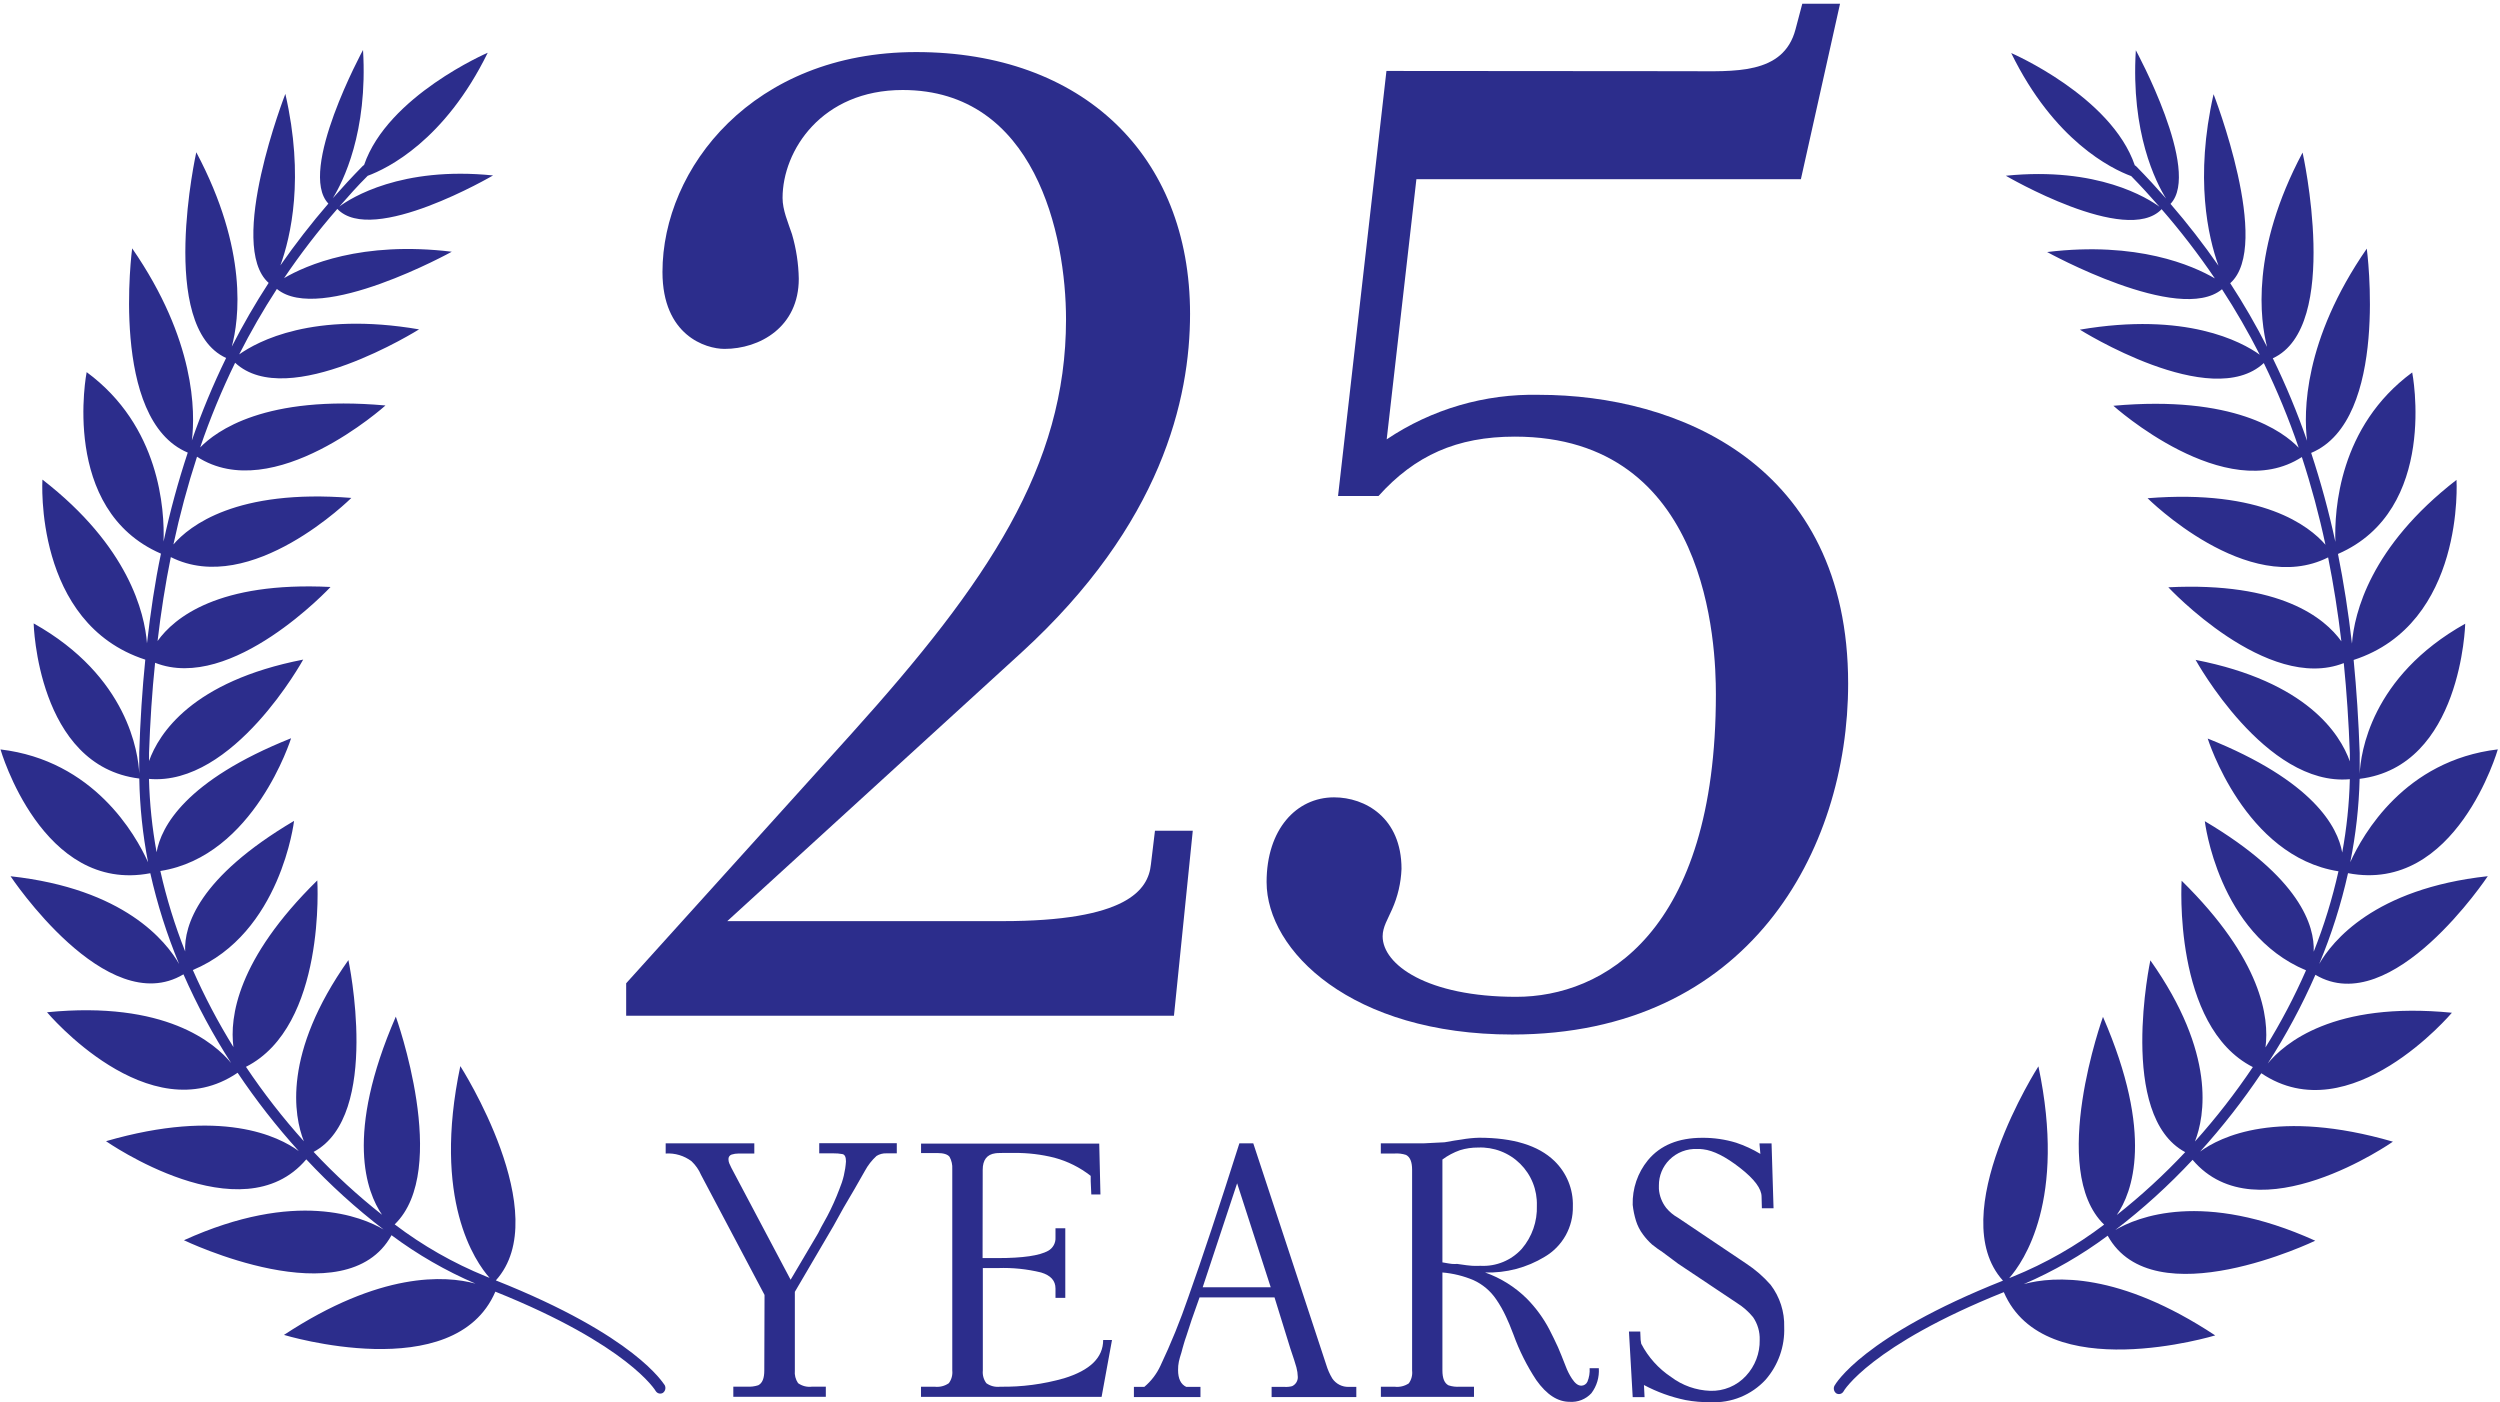
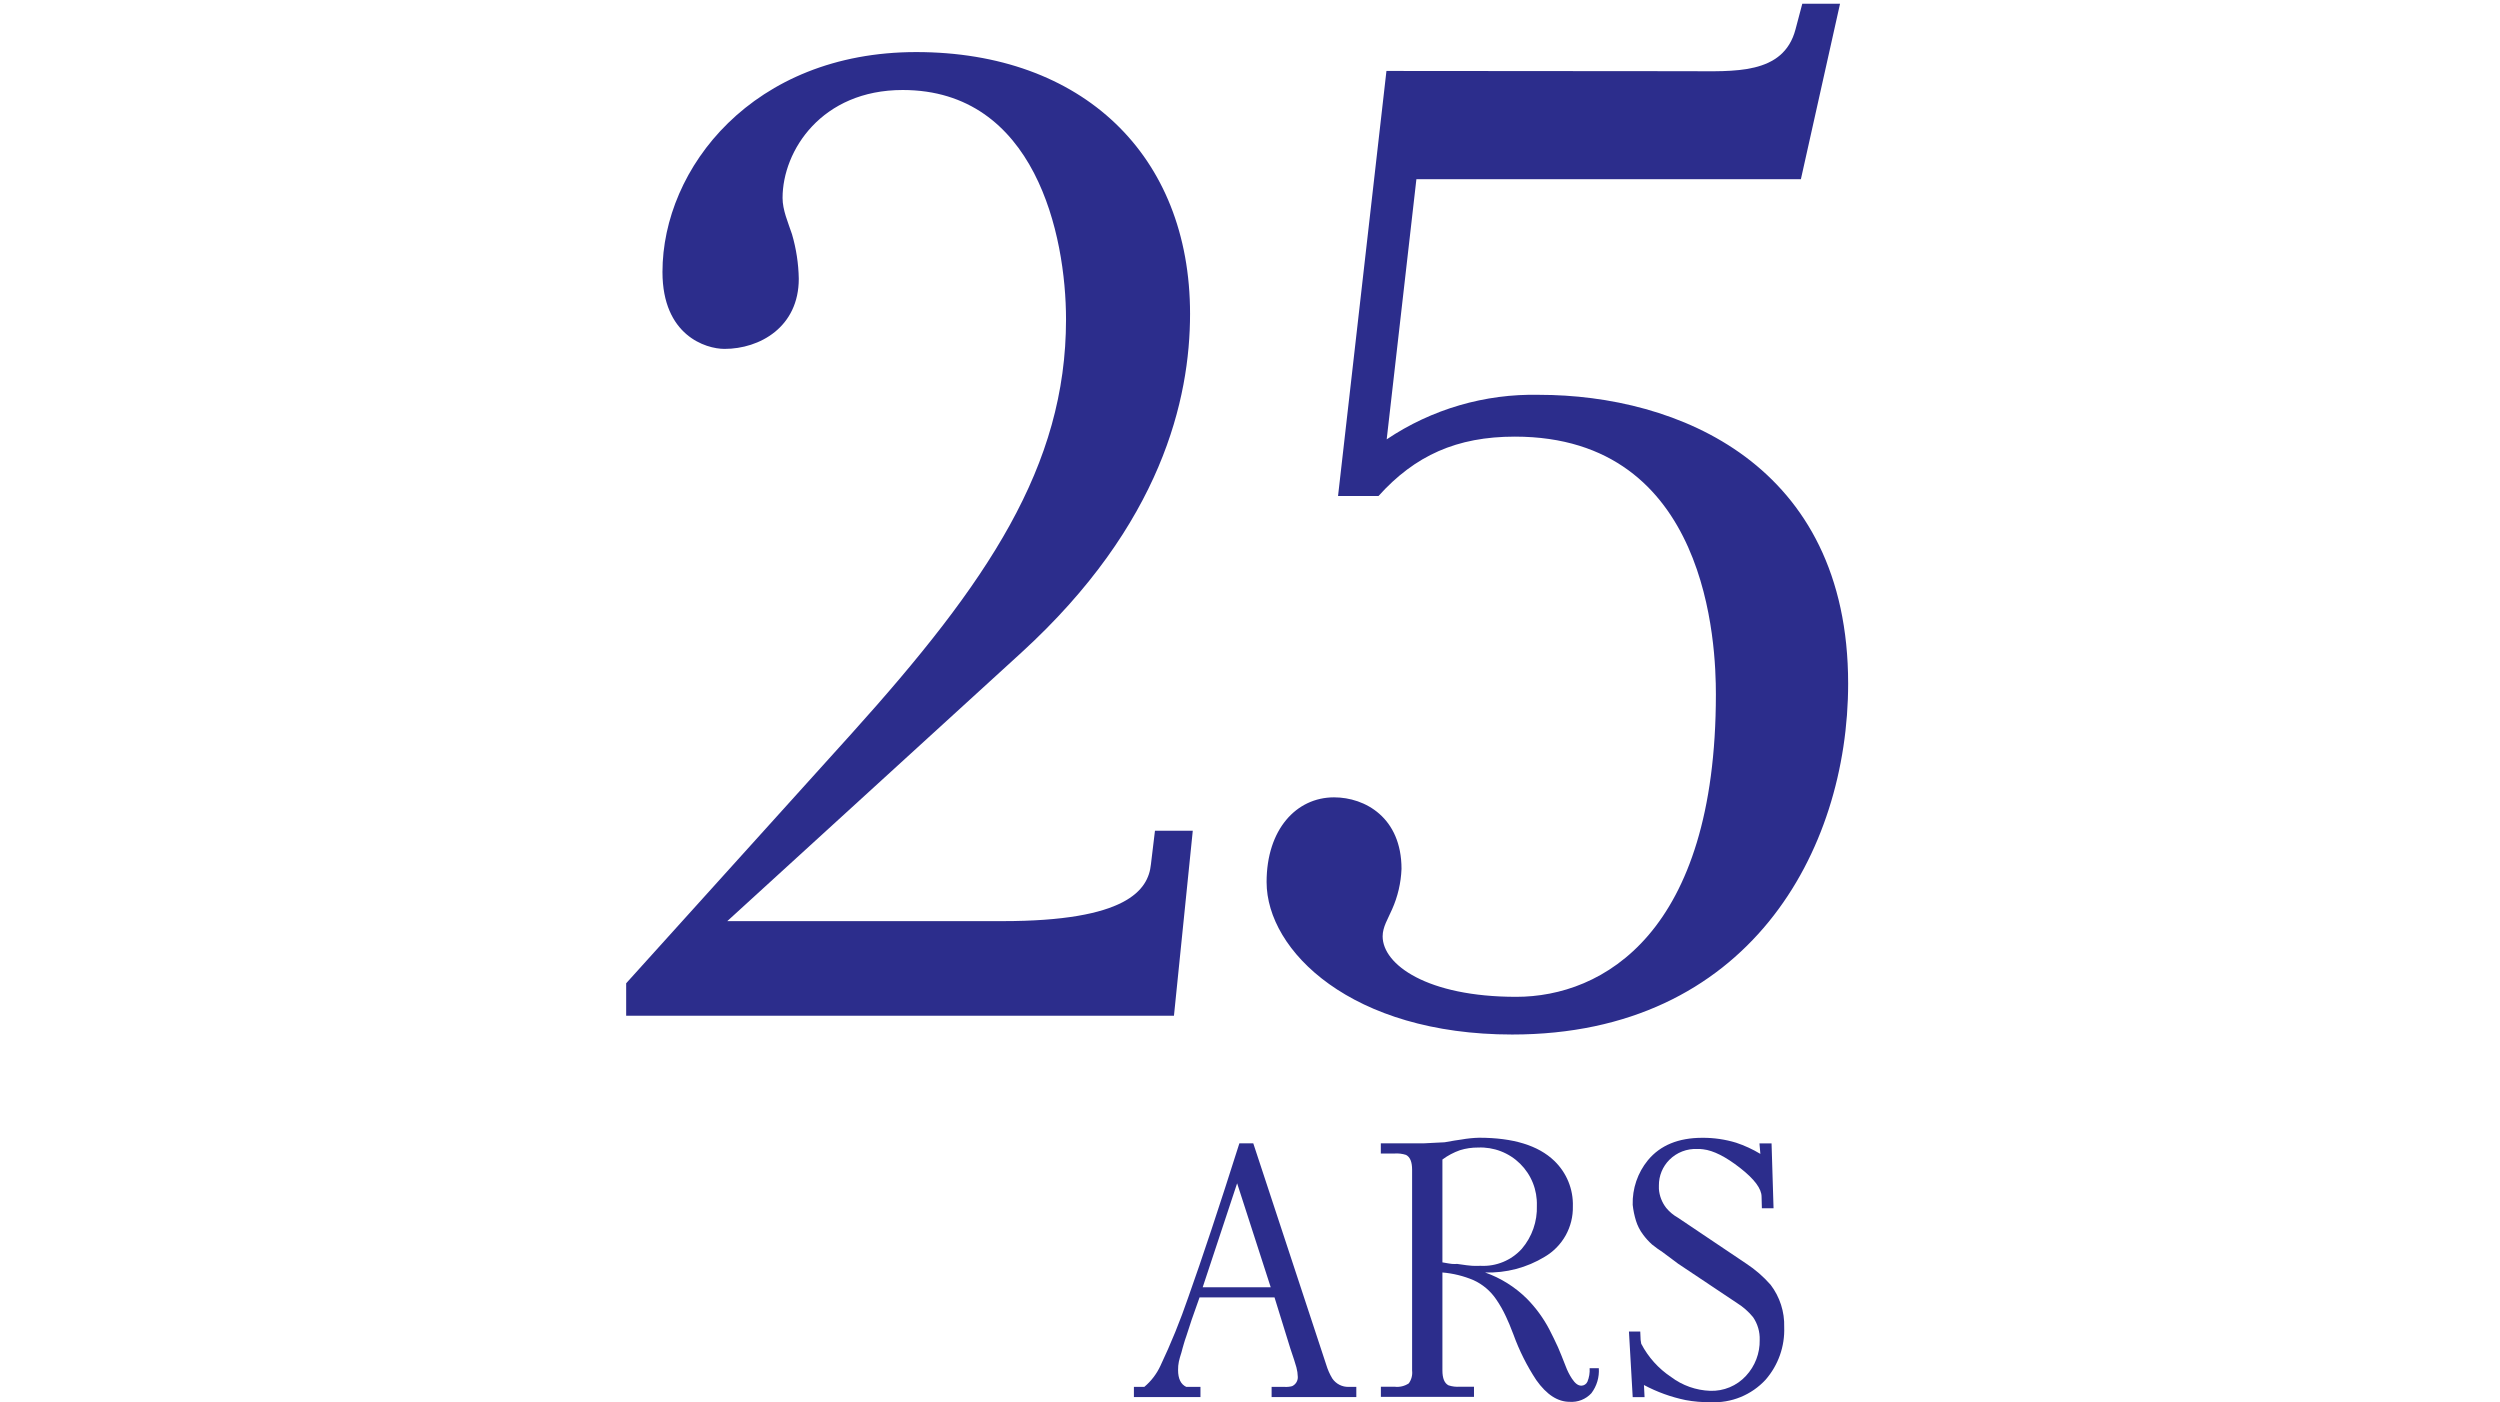
<svg xmlns="http://www.w3.org/2000/svg" width="615" height="345" viewBox="0 0 615 345" fill="none">
-   <path d="M188.076 318.551L172.463 289.037C171.922 287.767 171.127 286.623 170.126 285.673C168.3 284.293 166.039 283.617 163.756 283.768V281.267H185.561V283.768H181.691C181.111 283.764 180.533 283.849 179.979 284.021C179.731 284.102 179.518 284.266 179.377 284.485C179.236 284.705 179.175 284.967 179.205 285.226C179.21 285.553 179.276 285.876 179.399 286.179C179.553 286.56 179.727 286.932 179.92 287.295L194.491 314.815L201.263 303.355L202.022 301.866L203.51 299.172C204.641 297.024 205.635 294.807 206.487 292.534C207.404 290.363 207.953 288.054 208.109 285.703C208.109 284.616 207.812 284.006 207.216 283.902C206.49 283.771 205.752 283.711 205.014 283.723H201.531V281.223H220.612V283.723H218.067C217.207 283.687 216.357 283.91 215.626 284.363C214.474 285.414 213.508 286.652 212.768 288.025L210.223 292.49L207.514 297.104L205.043 301.569L195.533 317.792V337.141C195.421 338.238 195.701 339.34 196.321 340.252C197.328 340.977 198.576 341.286 199.804 341.115H203.153V343.615H180.396V341.115H183.804C184.726 341.176 185.65 341.06 186.528 340.773C187.555 340.252 188.016 339.046 188.016 337.141L188.076 318.551Z" fill="#2C2D8C" />
-   <path d="M241.716 309.488H245.511C251.614 309.488 255.732 308.887 257.865 307.687C258.441 307.361 258.914 306.88 259.23 306.299C259.546 305.717 259.692 305.058 259.651 304.397V302.15H262.062V319.281H259.651V316.959C259.651 315.054 258.475 313.744 256.109 313.03C252.643 312.183 249.077 311.818 245.511 311.944H241.776V337.142C241.662 338.255 241.97 339.37 242.639 340.267C243.628 340.97 244.843 341.278 246.047 341.131C251.354 341.215 256.645 340.518 261.75 339.062C268.165 337.097 271.379 333.971 271.379 329.64H273.552L270.992 343.631H226.564V341.131H229.913C231.146 341.282 232.39 340.974 233.411 340.267C234.075 339.368 234.378 338.253 234.259 337.142V287.579C234.324 286.545 234.097 285.514 233.604 284.602C233.158 283.977 232.116 283.65 230.628 283.65H226.579V281.328H270.412L270.71 293.845H268.462L268.313 290.556V289.261C265.667 287.187 262.63 285.669 259.383 284.796C256.157 283.988 252.841 283.593 249.515 283.62C246.821 283.62 245.273 283.62 244.857 283.709C242.788 283.992 241.746 285.346 241.746 287.772L241.716 309.488Z" fill="#2C2D8C" />
  <path d="M295.09 319.16L293.141 324.682L291.816 328.745C291.607 329.311 291.399 329.951 291.206 330.636C291.012 331.32 290.804 331.99 290.655 332.63C290.342 333.612 290.119 334.386 290 334.952C289.858 335.637 289.793 336.336 289.807 337.036C289.807 339.164 290.476 340.533 291.816 341.173H295.314V343.674H278.941V341.173H281.501C283.185 339.758 284.536 337.99 285.46 335.994C288.055 330.515 290.34 324.895 292.307 319.16C295.77 309.436 299.962 296.805 304.884 281.266H308.307L326.257 335.741C326.61 336.92 327.11 338.05 327.745 339.104C328.189 339.761 328.791 340.295 329.496 340.657C330.201 341.018 330.987 341.196 331.779 341.173H333.654V343.674H312.817V341.173H316.002C316.628 341.215 317.256 341.154 317.862 340.995C318.289 340.797 318.649 340.479 318.898 340.08C319.147 339.681 319.273 339.217 319.261 338.747C319.243 337.947 319.128 337.153 318.919 336.381C318.681 335.488 318.175 333.94 317.431 331.752L313.531 319.16H295.09ZM295.864 316.66H312.594L304.333 291.089L295.864 316.66Z" fill="#2C2D8C" />
  <path d="M354.834 313.029V337.141C354.834 339.046 355.325 340.266 356.322 340.787C357.222 341.088 358.174 341.204 359.12 341.129H362.603V343.63H339.697V341.129H343.031C344.267 341.29 345.519 340.999 346.558 340.311C347.219 339.4 347.511 338.273 347.377 337.156V287.741C347.377 285.836 346.886 284.631 345.888 284.11C344.963 283.809 343.987 283.693 343.016 283.767H339.682V281.267H350.101L355.384 280.999C357.245 280.657 358.644 280.434 359.581 280.314C360.992 280.063 362.42 279.918 363.853 279.883C372.248 279.883 378.414 281.778 382.354 285.568C383.856 287.011 385.039 288.752 385.826 290.68C386.613 292.608 386.987 294.68 386.923 296.761C386.981 299.255 386.371 301.72 385.157 303.9C383.942 306.079 382.168 307.895 380.017 309.159C375.602 311.853 370.496 313.198 365.327 313.029C369.176 314.386 372.677 316.577 375.582 319.444C377.782 321.669 379.643 324.207 381.103 326.975C381.877 328.463 382.592 329.952 383.276 331.44C383.797 332.661 384.422 334.194 385.137 336.039C385.538 337.132 386.063 338.176 386.7 339.15C387.474 340.311 388.188 340.876 389.022 340.876C389.337 340.87 389.645 340.775 389.908 340.601C390.172 340.427 390.38 340.182 390.51 339.894C390.939 338.843 391.123 337.708 391.046 336.575H393.308C393.463 338.783 392.812 340.972 391.477 342.737C390.804 343.465 389.975 344.033 389.053 344.398C388.131 344.764 387.139 344.919 386.149 344.85C383.172 344.85 380.448 343.064 377.918 339.492C375.623 336.003 373.744 332.256 372.322 328.329C371.593 326.424 370.982 324.921 370.462 323.864C369.78 322.384 368.973 320.965 368.05 319.622C366.655 317.564 364.718 315.932 362.454 314.904C360.028 313.883 357.456 313.25 354.834 313.029ZM354.834 285.241V310.543C356.084 310.767 356.888 310.901 357.245 310.93C357.602 310.96 358.019 310.93 358.495 310.93C360.355 311.213 361.606 311.362 362.216 311.392C362.826 311.422 363.511 311.392 364.24 311.392C366.135 311.488 368.028 311.161 369.781 310.436C371.534 309.71 373.104 308.602 374.376 307.195C376.889 304.243 378.206 300.457 378.067 296.582C378.128 294.675 377.795 292.777 377.088 291.004C376.382 289.232 375.316 287.625 373.96 286.284C372.603 284.942 370.984 283.896 369.204 283.209C367.424 282.523 365.521 282.211 363.615 282.294C362.102 282.28 360.595 282.501 359.15 282.949C357.605 283.493 356.15 284.265 354.834 285.241Z" fill="#2C2D8C" />
  <path d="M436.293 297.238H433.421L433.346 294.381C433.346 292.431 431.59 290.064 428.063 287.311C424.535 284.557 421.514 283.024 418.969 282.727C418.505 282.663 418.037 282.638 417.57 282.652C416.296 282.587 415.023 282.791 413.833 283.25C412.643 283.709 411.564 284.413 410.664 285.316C409.837 286.145 409.184 287.13 408.742 288.213C408.3 289.297 408.078 290.457 408.089 291.627V292.49C408.216 294.187 408.843 295.808 409.89 297.149C410.694 298.125 411.674 298.942 412.777 299.56L429.611 310.872C431.817 312.325 433.819 314.067 435.564 316.051C437.842 319.037 439.025 322.716 438.913 326.47C439.09 331.212 437.45 335.844 434.329 339.419C432.615 341.272 430.515 342.728 428.177 343.682C425.839 344.636 423.321 345.065 420.799 344.941C418.743 344.969 416.689 344.795 414.667 344.42C411.089 343.682 407.636 342.433 404.412 340.714L404.561 343.69H401.644L400.721 327.556H403.504L403.594 329.625L403.743 330.563C405.462 333.861 407.985 336.672 411.08 338.734C413.857 340.824 417.207 342.014 420.68 342.142C422.33 342.203 423.973 341.906 425.496 341.271C427.02 340.637 428.388 339.68 429.506 338.466C431.739 336.071 432.951 332.899 432.885 329.625C432.953 327.628 432.379 325.661 431.248 324.014C430.143 322.664 428.826 321.503 427.348 320.576L412.837 310.887L409.026 308.044C408.114 307.458 407.234 306.822 406.392 306.139C405.57 305.399 404.826 304.576 404.174 303.683C403.418 302.677 402.839 301.55 402.463 300.349C402.061 299.059 401.787 297.733 401.644 296.39C401.532 292.403 402.858 288.51 405.38 285.421C408.426 281.739 412.891 279.899 418.775 279.899C421.589 279.879 424.389 280.286 427.08 281.104C429.165 281.801 431.166 282.724 433.049 283.858L432.825 281.268H435.802L436.293 297.238Z" fill="#2C2D8C" />
  <path d="M288.794 249.863H154.037V241.884L209.479 180.475C242.997 143.265 262.242 114.747 262.242 78.58C262.242 57.743 254.606 22.141 222.056 22.141C202.141 22.141 192.511 37.024 192.511 48.693C192.511 51.67 193.836 54.647 194.833 57.624C195.874 61.185 196.435 64.869 196.5 68.578C196.5 80.485 186.87 85.828 178.238 85.828C173.594 85.828 162.967 82.509 162.967 66.911C162.967 41.356 185.218 12.809 225.375 12.809C266.201 12.809 292.753 38.111 292.753 77.196C292.753 98.107 285.788 128.976 251.258 160.544L178.908 226.598H246.614C277.155 226.598 282.469 218.963 283.124 212.652L284.121 204.363H293.423L288.794 249.863Z" fill="#2C2D8C" />
  <path d="M415.485 17.513C426.425 17.513 438.719 18.511 441.695 7.229L443.362 0.918H452.65L443.02 44.081H348.434L341.126 108.081C352.198 100.646 365.3 96.819 378.633 97.127C412.493 97.127 454.644 114.064 454.644 168.167C454.644 209.32 430.086 254.492 371.995 254.492C332.493 254.492 311.582 233.908 311.582 216.985C311.582 204.037 318.889 196.148 328.177 196.148C335.812 196.148 344.772 201.134 344.772 213.741C344.641 217.178 343.853 220.558 342.45 223.698C341.453 226.02 340.129 228.014 340.129 230.336C340.129 237.302 351.083 245.22 372.992 245.22C394.231 245.22 422.108 229.607 422.108 170.801C422.108 158.894 420.441 107.411 372.65 107.411C358.376 107.411 348.076 112.055 339.116 122.012H329.159L341.066 17.454L415.485 17.513Z" fill="#2C2D8C" />
-   <path d="M121.976 314.98C136.652 298.757 113.24 262.262 113.24 262.262C106.304 295.155 116.901 310.381 120.443 314.355L119.506 313.983C111.504 310.725 103.968 306.426 97.091 301.198C110.962 287.802 97.373 250.087 97.373 250.087C84.752 279.125 90.17 293.25 93.98 298.831C87.989 294.106 82.362 288.937 77.146 283.367C93.861 274.437 85.705 236.185 85.705 236.185C69.452 259.166 72.309 274.556 74.75 280.747C69.573 274.991 64.813 268.873 60.506 262.44C80.302 252.424 78.054 216.583 78.054 216.583C58.289 236.007 56.473 250.28 57.425 257.588C53.657 251.509 50.32 245.173 47.438 238.626C69.109 229.592 72.339 201.938 72.339 201.938C48.763 215.884 45.265 227.731 45.548 234.042C42.999 227.619 40.958 221.005 39.446 214.262C62.575 210.645 71.61 181.607 71.61 181.607C45.533 192.025 39.625 203.411 38.523 209.648C37.432 203.692 36.805 197.661 36.648 191.609C57.485 193.454 74.586 162.258 74.586 162.258C47.215 167.616 39.074 180.475 36.663 187.218C36.663 186.548 36.663 185.878 36.663 185.209C36.931 177.543 37.407 170.176 38.151 163.047C57.024 170.488 81.314 144.397 81.314 144.397C53.734 143.028 42.854 151.958 38.761 157.688C39.595 150.544 40.681 143.663 42.021 137.045C61.801 147.017 86.434 122.488 86.434 122.488C58.155 120.226 46.635 129.335 42.661 133.934C44.223 126.645 46.161 119.442 48.465 112.353C67.249 124.572 94.828 99.746 94.828 99.746C65.165 97.082 53.154 106.057 49.239 110.075C51.668 102.956 54.541 95.997 57.842 89.238C70.806 101.324 103.089 81.022 103.089 81.022C76.998 76.557 63.334 83.999 58.839 87.184C61.638 81.653 64.734 76.277 68.112 71.08C78.679 79.861 111.141 61.926 111.141 61.926C88.964 59.232 75.301 65.246 69.883 68.416C73.896 62.477 78.271 56.791 82.981 51.389C91.628 60.527 121.292 43.158 121.292 43.158C98.698 40.851 86.315 48.71 83.502 50.793C85.734 48.233 87.967 45.718 90.453 43.247C95.32 41.446 109.4 34.585 119.982 12.974C119.982 12.974 95.379 23.571 89.559 40.598C89.415 40.675 89.284 40.776 89.173 40.896C86.642 43.471 84.216 46.105 81.865 48.769C84.335 44.78 90.527 32.59 89.306 12.289C89.306 12.289 73.113 42.057 80.778 50.079C76.584 54.942 72.644 60.019 68.975 65.29C71.535 58.235 74.929 43.724 70.196 23.095C70.196 23.095 55.669 60.393 66.088 69.591C62.796 74.654 59.77 79.886 57.024 85.264C58.795 78.656 61.117 61.584 48.287 37.458C48.287 37.458 38.731 80.353 55.625 88.062C52.41 94.649 49.597 101.423 47.2 108.349C48.049 101.398 48.123 83.686 32.51 61.093C32.51 61.093 26.884 103.244 46.188 111.34C43.811 118.521 41.824 125.825 40.235 133.22C40.503 125.391 39.342 104.821 21.317 91.545C21.317 91.545 14.664 125.391 39.595 136.196C38.106 143.266 37.035 150.619 36.157 158.254C35.576 150.812 31.691 134.44 10.437 117.979C10.437 117.979 8.235 153.357 35.74 162.273C34.996 169.625 34.5 177.261 34.251 185.179C34.251 186.89 34.251 188.587 34.251 190.284C34.013 185.328 31.558 166.395 8.279 153.357C8.279 153.357 9.143 188.468 34.266 191.519C34.382 198.435 35.105 205.328 36.424 212.118C33.344 205.272 23.029 187.084 0.123 184.36C0.123 184.36 10.348 219.947 36.975 214.812C38.687 222.445 41.057 229.915 44.06 237.138C40.905 231.646 30.664 218.623 2.594 215.556C2.594 215.556 26.155 251.039 45.131 239.683C48.46 247.254 52.382 254.55 56.86 261.503C52.856 256.606 40.696 246.128 11.569 249.015C11.569 249.015 36.573 278.783 58.452 263.899C62.996 270.679 68.025 277.12 73.5 283.173C68.618 279.571 54.508 272.487 26.08 280.732C26.08 280.732 59.405 304.055 75.346 285.198C81.196 291.471 87.558 297.246 94.367 302.463C89.083 299.337 72.875 292.565 45.251 305.097C45.251 305.097 85.079 324.267 96.317 303.862C102.708 308.625 109.637 312.622 116.96 315.769C109.519 313.745 93.563 312.792 69.853 328.39C69.853 328.39 111.826 341.16 121.857 317.748C154.601 330.891 161.269 342.098 161.329 342.232C161.51 342.512 161.792 342.712 162.116 342.79C162.44 342.868 162.782 342.817 163.07 342.649C163.358 342.442 163.562 342.14 163.647 341.796C163.731 341.452 163.69 341.09 163.532 340.773C163.175 340.357 156.477 328.688 121.976 314.98ZM611.994 215.542C583.998 218.608 573.683 231.631 570.528 237.123C573.544 229.905 575.915 222.434 577.613 214.797C604.255 219.932 614.465 184.345 614.465 184.345C591.529 187.069 581.259 205.257 578.163 212.103C579.528 205.347 580.3 198.484 580.47 191.594C605.594 188.542 606.442 153.432 606.442 153.432C583.164 166.47 580.708 185.402 580.485 190.358C580.485 188.662 580.485 186.965 580.485 185.253C580.207 177.315 579.711 169.68 578.997 162.347C606.487 153.417 604.299 118.053 604.299 118.053C583.045 134.514 579.16 150.887 578.58 158.328C577.707 150.698 576.561 143.345 575.142 136.271C600.072 125.45 593.404 91.62 593.404 91.62C575.395 104.881 574.234 125.45 574.502 133.294C572.906 125.901 570.919 118.597 568.548 111.415C587.897 103.318 582.227 61.167 582.227 61.167C566.614 83.761 566.688 101.473 567.536 108.423C565.139 101.498 562.326 94.723 559.112 88.137C576.005 80.397 566.435 37.532 566.435 37.532C553.605 61.658 556.016 78.73 557.698 85.338C554.957 79.957 551.931 74.725 548.634 69.666C559.053 60.468 544.541 23.169 544.541 23.169C539.853 43.798 543.201 58.31 545.746 65.365C542.082 60.09 538.142 55.013 533.944 50.153C541.624 42.101 525.415 12.364 525.415 12.364C524.165 32.665 530.342 44.855 532.857 48.844C530.52 46.179 528.094 43.545 525.564 40.97C525.451 40.845 525.314 40.744 525.162 40.672C519.343 23.645 494.755 13.048 494.755 13.048C505.322 34.659 519.417 41.521 524.284 43.322C526.695 45.792 529.002 48.308 531.235 50.868C528.407 48.784 516.039 40.925 493.43 43.232C493.43 43.232 523.093 60.602 531.756 51.463C536.457 56.873 540.831 62.559 544.853 68.49C539.436 65.32 525.772 59.307 503.596 62.001C503.596 62.001 536.057 79.936 546.61 71.154C549.993 76.352 553.093 81.727 555.897 87.258C551.432 84.058 537.739 76.646 511.648 81.097C511.648 81.097 543.916 101.398 556.894 89.312C560.184 96.074 563.052 103.033 565.482 110.15C561.642 106.131 549.572 97.156 519.893 99.82C519.893 99.82 547.473 124.647 566.256 112.427C568.568 119.514 570.506 126.718 572.061 134.008C568.087 129.409 556.537 120.3 528.303 122.563C528.303 122.563 552.92 147.091 572.716 137.119C574.045 143.737 575.132 150.619 575.975 157.763C571.867 152.033 561.002 143.102 533.408 144.472C533.408 144.472 557.683 170.533 576.571 163.121C577.285 170.25 577.776 177.618 578.059 185.283C578.059 185.953 578.059 186.622 578.059 187.292C575.648 180.55 567.507 167.69 540.12 162.332C540.12 162.332 557.311 193.588 578.059 191.683C577.909 197.736 577.282 203.768 576.184 209.722C575.082 203.486 569.188 192.115 543.097 181.681C543.097 181.681 552.146 210.719 575.261 214.336C573.754 221.079 571.718 227.693 569.173 234.116C569.427 227.806 565.929 215.958 542.383 202.012C542.383 202.012 545.627 229.666 567.283 238.701C564.413 245.25 561.08 251.586 557.311 257.663C558.264 250.355 556.448 236.081 536.682 216.658C536.682 216.658 534.435 252.453 554.2 262.5C549.884 268.926 545.124 275.043 539.957 280.807C542.368 274.615 545.24 259.225 528.987 236.245C528.987 236.245 520.846 274.511 537.56 283.426C532.342 288.993 526.715 294.162 520.727 298.891C524.537 293.369 529.955 279.184 517.333 250.146C517.333 250.146 503.73 287.847 517.616 301.257C510.739 306.486 503.203 310.785 495.201 314.042L494.264 314.414C497.791 310.411 508.388 295.185 501.452 262.321C501.452 262.321 478.04 298.816 492.731 315.039C458.245 328.747 451.547 340.416 451.279 340.893C451.119 341.207 451.076 341.569 451.158 341.912C451.24 342.256 451.441 342.559 451.726 342.768C452.014 342.936 452.356 342.987 452.68 342.909C453.005 342.831 453.287 342.632 453.467 342.351C453.467 342.217 460.15 331.01 492.939 317.867C502.971 341.279 544.943 328.509 544.943 328.509C521.233 312.866 505.322 313.864 497.851 315.888C505.173 312.737 512.101 308.741 518.494 303.981C529.717 324.386 569.546 305.216 569.546 305.216C541.847 292.684 525.639 299.456 520.355 302.582C527.167 297.369 533.53 291.593 539.376 285.317C555.332 304.189 588.656 280.851 588.656 280.851C560.213 272.606 546.119 279.691 541.222 283.292C546.701 277.24 551.735 270.798 556.284 264.018C578.163 278.798 603.168 249.134 603.168 249.134C574.04 246.247 561.88 256.725 557.862 261.622C562.351 254.675 566.273 247.378 569.59 239.802C588.448 251.024 611.994 215.542 611.994 215.542Z" fill="#2C2D8C" />
</svg>